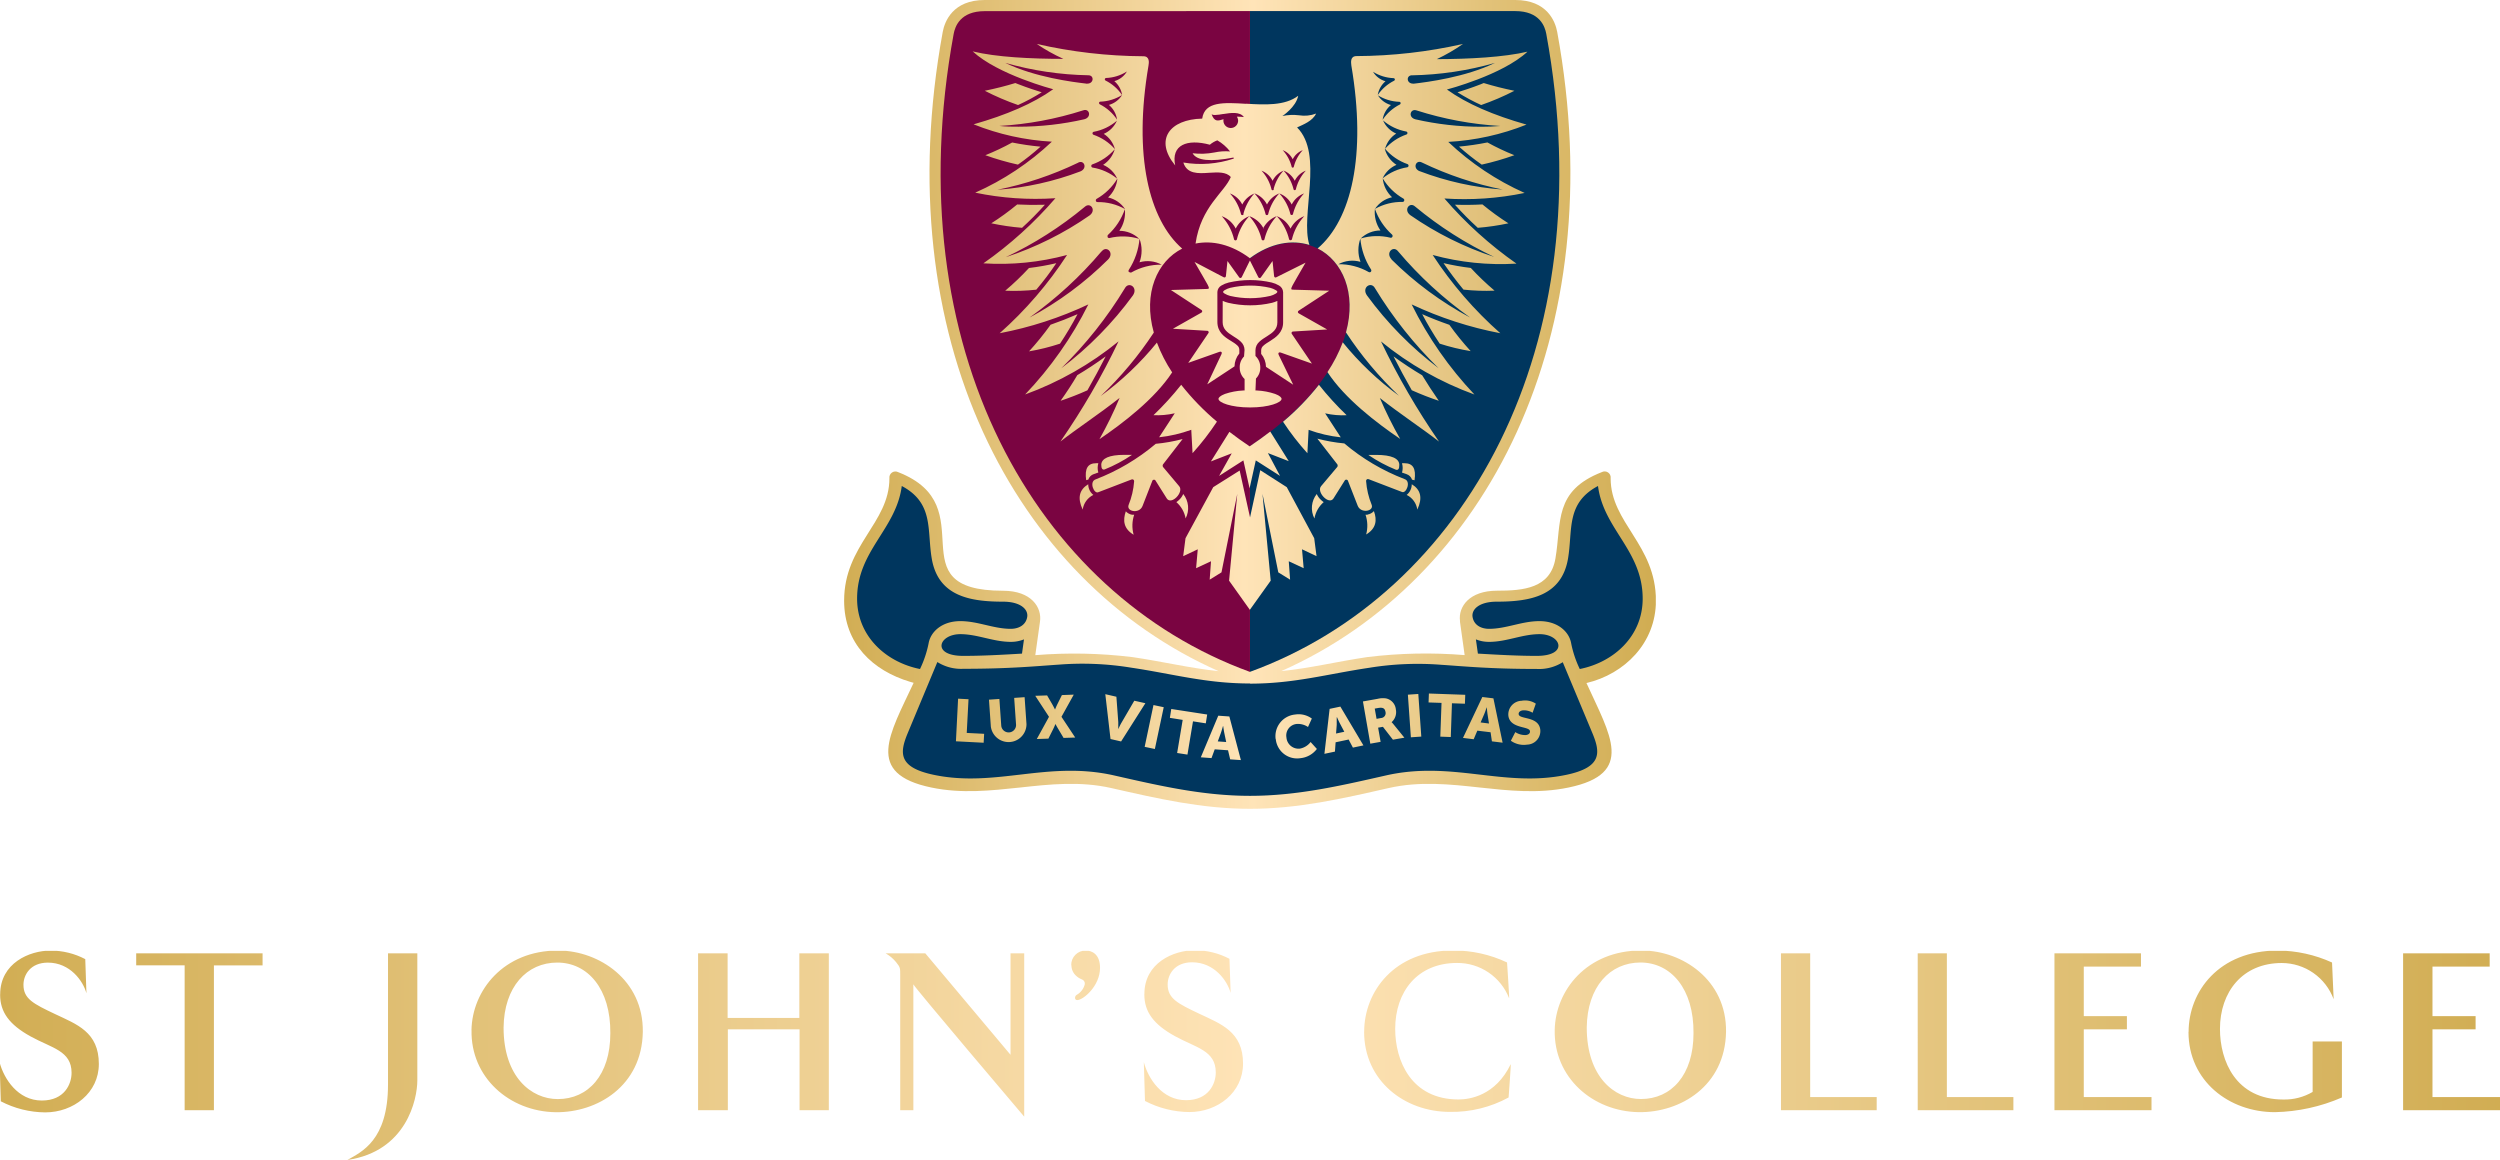
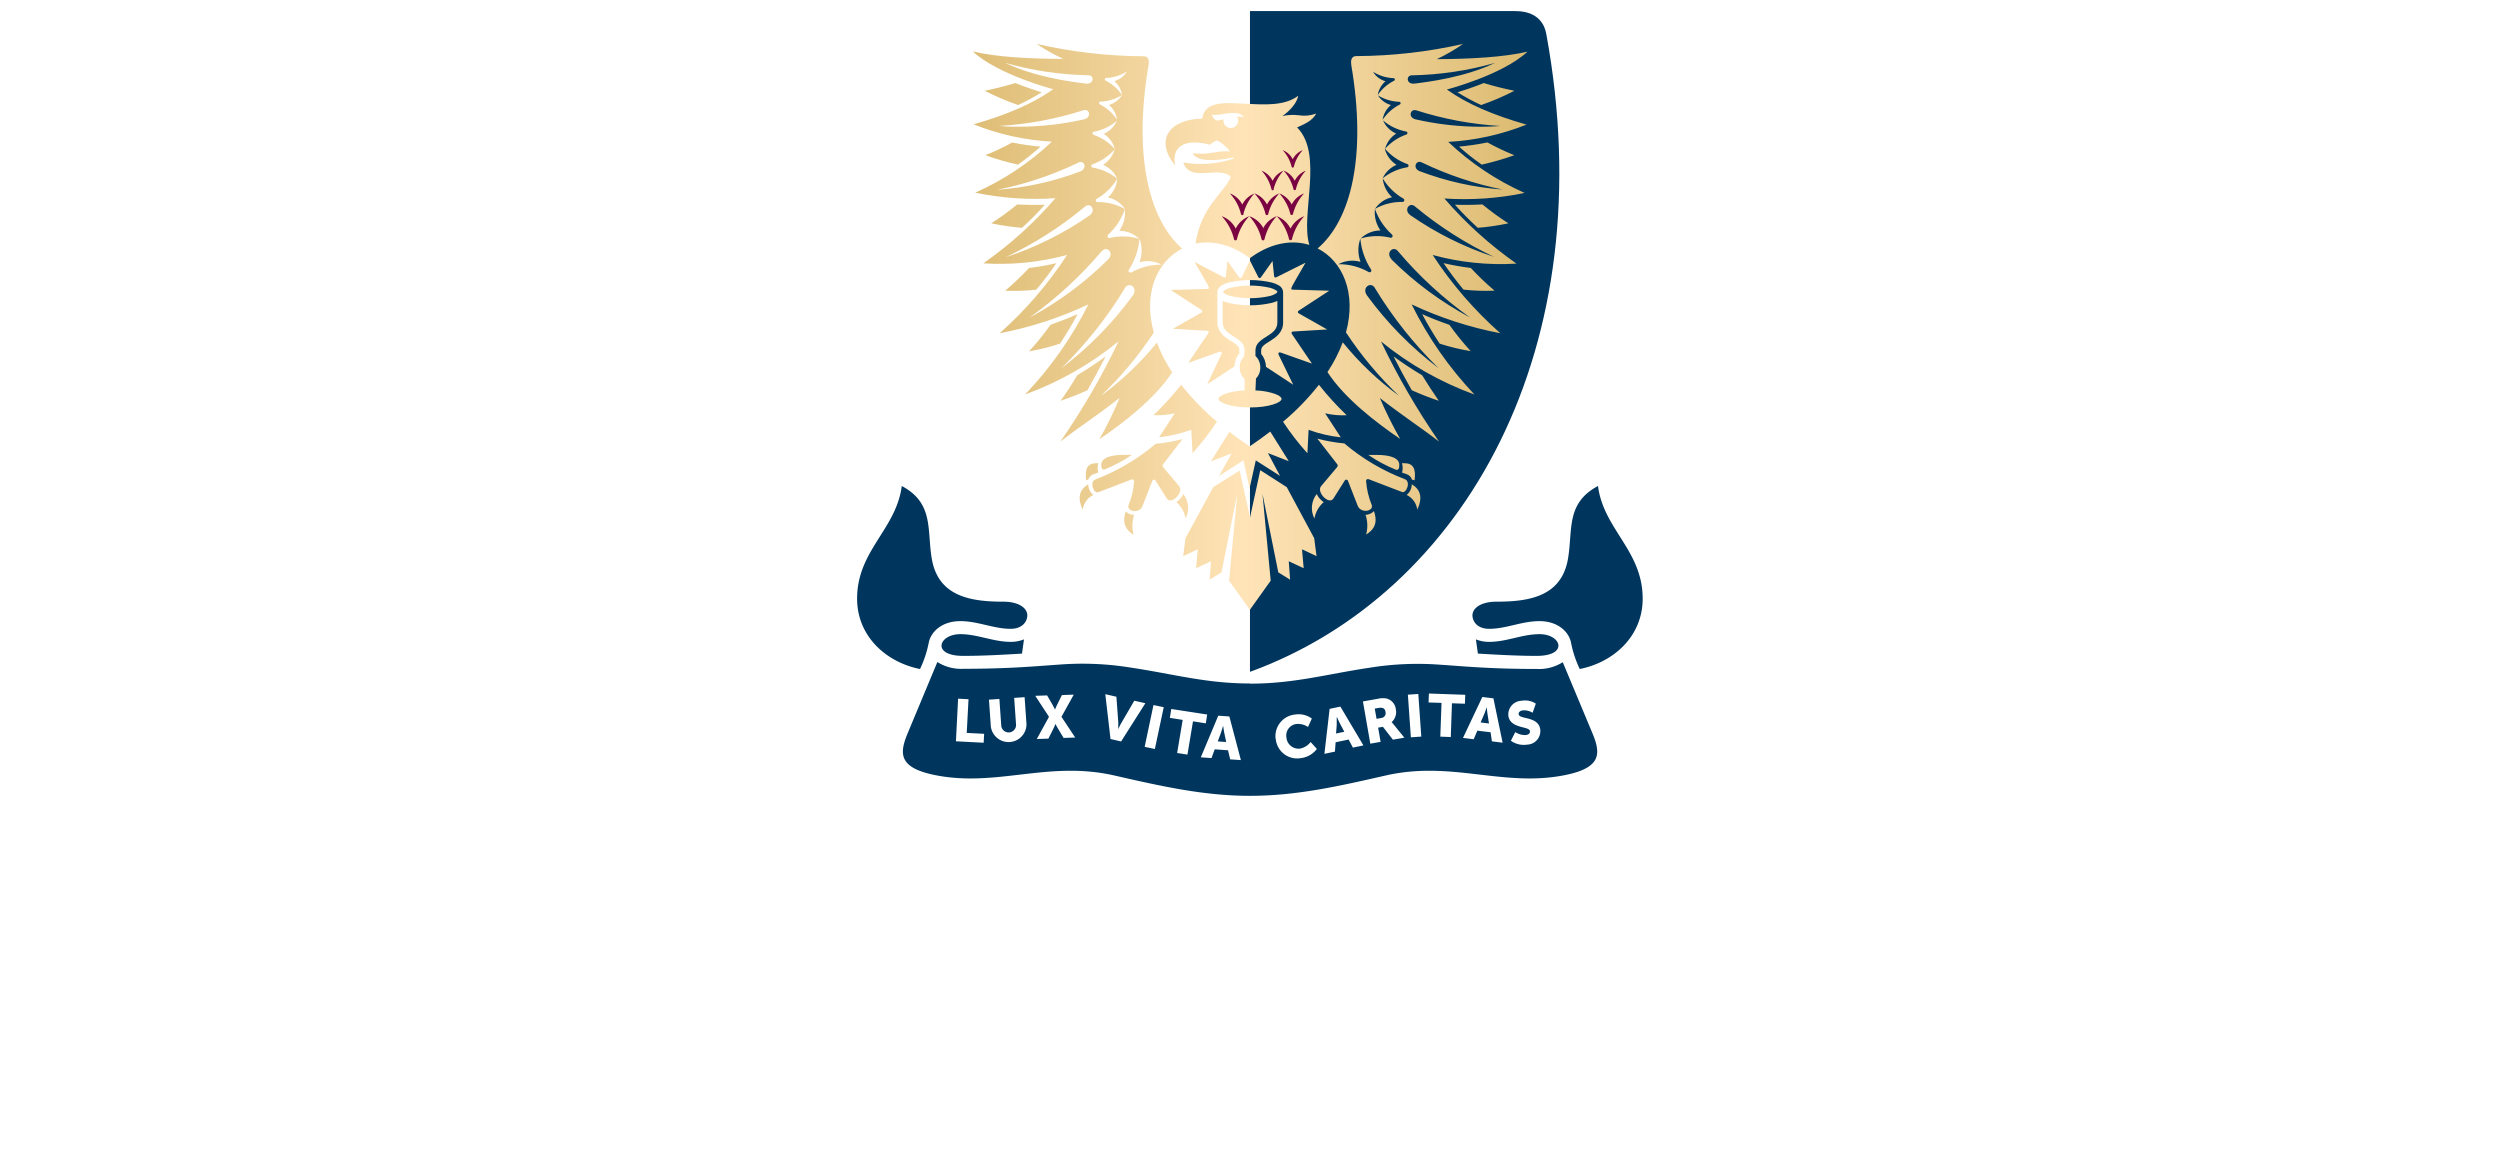
<svg xmlns="http://www.w3.org/2000/svg" xmlns:xlink="http://www.w3.org/1999/xlink" preserveAspectRatio="xMidYMid slice" width="500px" height="232px" viewBox="0 0 451.15 209.28">
  <defs>
    <clipPath id="391ed3c8-1603-471f-9c31-1781054c72a9" transform="translate(0 0)">
-       <path d="M24.63,172v2.16h8.74V200.3h5.28V174.17h8.78V172Zm45.43,0v23.67c0,10.11-4.79,12.15-7.32,13.6,10.65-1.54,12.61-10.94,12.61-14.35V172Zm74.21,0v11.65H131.33V172H126V200.3h5.37V185.7h12.94v14.6h5.28V172Zm38.1,0v18.3L167,172h-7.15a6.73,6.73,0,0,1,1.87,1.58c.79,1,.75,1,.75,2.62V200.3h2.37V177.58c0,.33,20,23.88,20,23.88V172Zm139,0V200.3h17.27v-2.37h-12V172Zm24.67,0V200.3h17.26v-2.37h-12V172Zm24.67,0V200.3h17.51v-2.37H376V185.7h7.78v-2.37H376v-8.94h10.32V172Zm62.9,0V200.3h17.51v-2.37H438.91V185.7h7.78v-2.37h-7.78v-8.94h10.32V172ZM.08,179.45c0,3.16,1.66,5.41,5.49,7.53s7.4,2.58,7.4,6.57c0,2-1.25,5-5.37,5-4.32,0-6.82-3.91-7.61-6.86l.21,7a17.67,17.67,0,0,0,8,2c5.12,0,9.69-3.53,9.69-8.74,0-5.78-4-7.15-7.9-9s-5.7-2.74-5.7-5.28c0-1.79,1.25-4,4.41-4,4,0,6.37,3.33,6.95,5.53l-.21-6.16a13.38,13.38,0,0,0-6.28-1.54c-3.78,0-9.07,2.25-9.07,7.9m193.27-5.24a2.53,2.53,0,0,0,.87,1.91,3.13,3.13,0,0,0,1,.62.8.8,0,0,1,.54.87,3,3,0,0,1-1.37,1.87c-.5.21-.54,1,0,1,1.08,0,4.12-2.54,4.12-5.82,0-2.5-1.5-3.12-2.58-3.12a2.59,2.59,0,0,0-2.62,2.66m13.19,5.24c0,3.16,1.66,5.41,5.49,7.53s7.4,2.58,7.4,6.57c0,2-1.25,5-5.37,5-4.33,0-6.82-3.91-7.61-6.86l.21,7a17.66,17.66,0,0,0,8,2c5.12,0,9.69-3.53,9.69-8.74,0-5.78-4-7.15-7.9-9s-5.7-2.74-5.7-5.28c0-1.79,1.25-4,4.41-4,4,0,6.36,3.33,6.95,5.53l-.21-6.16a13.38,13.38,0,0,0-6.28-1.54c-3.78,0-9.07,2.25-9.07,7.9m39.64,6.78c0,8.86,7.28,14.48,15.48,14.48A21.32,21.32,0,0,0,272.23,198s.46-6.16.38-6c-2.75,5.7-7.45,6.36-9.4,6.36-8.57,0-11.44-7-11.44-12.73,0-6.7,4-11.9,11.15-11.9a10,10,0,0,1,9.4,6.36c.08.17-.37-6.45-.37-6.45a22.59,22.59,0,0,0-9.78-2.16c-10.57,0-16,7.41-16,14.69m148.72,0c0,8.86,7.32,14.48,15.6,14.48A32,32,0,0,0,422.57,198V187.9h-5.28V197a10,10,0,0,1-5.28,1.37c-8.61,0-11.44-7-11.44-12.73,0-6.7,4.08-11.9,11.15-11.9a10,10,0,0,1,9.36,6.53l-.29-6.62a24,24,0,0,0-9.78-2.16c-10.65,0-16.1,7.41-16.1,14.69m-304-.79c.08-7.36,4.2-11.73,9.69-11.73s9.65,4.74,9.57,12.77c0,7.53-4,11.86-9.48,11.86-4.79,0-9.78-4-9.78-12.9m-5.78.46c-.17,8.53,6.82,14.68,15.18,14.81,7.53.08,15.56-4.74,15.72-14.48.13-9.44-7.95-14.6-15.06-14.69h-.25c-9.83,0-15.47,7.22-15.6,14.35m201.21-.46c.08-7.36,4.2-11.73,9.69-11.73s9.65,4.74,9.57,12.77c0,7.53-4,11.86-9.48,11.86-4.78,0-9.78-4-9.78-12.9m-5.78.46c-.17,8.53,6.82,14.68,15.18,14.81,7.53.08,15.56-4.74,15.73-14.48.13-9.44-7.95-14.6-15.06-14.69h-.25c-9.83,0-15.47,7.22-15.6,14.35" fill="none" />
-     </clipPath>
+       </clipPath>
    <linearGradient id="40b92ca1-bde1-45f6-94cc-e9fd8a1a8c87" x1="-195.37" y1="841.65" x2="-194.37" y2="841.65" gradientTransform="matrix(-451.14, 0, 0, 451.14, -87689.92, -379514.68)" gradientUnits="userSpaceOnUse">
      <stop offset="0" stop-color="#d1ad53" />
      <stop offset="0.19" stop-color="#e1c177" />
      <stop offset="0.49" stop-color="#ffe4b8" />
      <stop offset="0.77" stop-color="#e5c57f" />
      <stop offset="1" stop-color="#d1ad53" />
    </linearGradient>
    <clipPath id="d65a9413-a784-423b-8149-701168876a44" transform="translate(0 0)">
      <path d="M225.57,0H177.71c-5.74,0-7.22,3.86-7.57,5.76-10.09,55,12.87,99,49.78,115.33-5.23-.55-10-1.72-15.48-2.53a86.39,86.39,0,0,0-17.6-.36l.84-6c.41-2.64-1.59-5.62-6.64-5.62-19.63,0-3.11-15.21-18.92-21.39a1.09,1.09,0,0,0-1.6,1.1c0,8.1-8.17,12-8.17,22.09,0,7.75,5.16,12.62,11.94,14.64l.6.17c-4.34,9.32-8.9,16.38,3.2,18.89,5.45,1.14,10.71.56,16,0,5.42-.59,10.84-1.18,16.48.1,8.38,1.9,16.3,3.74,25,3.74s16.65-1.84,25-3.74c5.64-1.28,11.07-.69,16.48-.1,5.26.57,10.51,1.14,16,0,12.08-2.51,7.51-9.44,3.23-18.85,6.86-1.62,12.53-7.21,12.53-14.86,0-10.12-8.17-14-8.17-22.09a1.09,1.09,0,0,0-1.6-1.1c-8.68,3.39-7.24,9-8.36,15.58-.92,5.4-5.78,5.81-10.55,5.81-4.95,0-7,2.86-6.67,5.46l0,.16.84,6a86.38,86.38,0,0,0-17.6.36c-5.44.81-10.26,2-15.49,2.53C268.13,104.74,291.08,60.71,281,5.76c-.35-1.9-1.83-5.76-7.57-5.76Z" fill="none" />
    </clipPath>
    <linearGradient id="8ffd9936-02a9-4cb7-a99b-ca890ab4b886" x1="-195.37" y1="841.65" x2="-194.37" y2="841.65" gradientTransform="matrix(-146.45, 0, 0, 146.45, -28313.95, -123188.59)" xlink:href="#40b92ca1-bde1-45f6-94cc-e9fd8a1a8c87" />
    <clipPath id="7cfa5342-a513-477b-ad0b-19bb4da27e31" transform="translate(0 0)">
      <path d="M204.57,96.43a6.14,6.14,0,0,1,.11-3.56,2.46,2.46,0,0,1-.37,0,2,2,0,0,1-1.14-.62c-.56,1.63-.42,3.12,1.4,4.22m42.22-3.6a2.46,2.46,0,0,1-.37,0,6.13,6.13,0,0,1,.11,3.56c1.82-1.09,2-2.58,1.4-4.22a2,2,0,0,1-1.14.62m-34-2.65a3.73,3.73,0,0,1-.5.41,5.13,5.13,0,0,1,1.67,2.94,4.08,4.08,0,0,0-.43-4.41,3,3,0,0,1-.74,1.06m24.41,3.35a5.13,5.13,0,0,1,1.67-2.94,3.73,3.73,0,0,1-.5-.41,3,3,0,0,1-.75-1.06,4.09,4.09,0,0,0-.43,4.41m-41.8-1.59a3.5,3.5,0,0,1,1.92-2.65,2.46,2.46,0,0,1-.92-1.93c-1.61,1-2,2.45-1,4.58m58.45-2.65a3.5,3.5,0,0,1,1.92,2.65c1-2.13.61-3.6-1-4.58a2.46,2.46,0,0,1-.92,1.93m-28.26,4.06-1.87-8.46-4.77,3-5,9.21-.42,3.24,2.63-1.24-.3,3.41,2.69-1.25-.24,3.32,2.13-1.32,2.85-14.16-1.48,15.66,3.75,5.26,3.76-5.26-1.48-15.66,2.85,14.16,2.13,1.32-.24-3.32,2.69,1.25-.3-3.41,2.62,1.24-.42-3.24-4.95-9.21-4.78-3.06Zm-29.63-6.71.45-.11a1.55,1.55,0,0,1,1-1l.81-.28a3,3,0,0,1,0-1.68l-.38,0c-1.51,0-2.12.94-1.81,3.08M253,83.58a3,3,0,0,1,0,1.68l.81.28a1.55,1.55,0,0,1,1,1l.45.11c.31-2.15-.31-3.08-1.81-3.08l-.38,0m-54.33.25q0,1.07.62.87a26.45,26.45,0,0,0,4.93-2.63q-.75,0-1.4,0c-2.72,0-4.12.64-4.15,1.8m48.23-1.75a26.45,26.45,0,0,0,4.92,2.63q.64.2.62-.87c0-1.16-1.42-1.8-4.15-1.8q-.65,0-1.4,0m-38.39-2a37.85,37.85,0,0,1-10.83,6.41c-1.25.41-.31,2.67.45,2.33l6-2.3a.33.33,0,0,1,.48.34,14.07,14.07,0,0,1-1,4.26c-.43,1.2,1.94,1.66,2.52.17l1.74-4.47a.33.33,0,0,1,.63-.06l2,3.18c.82,1.27,3.14-1.14,2.24-2.21l-2.94-3.5a.46.46,0,0,1,0-.41l3.56-4.6a29.87,29.87,0,0,1-4.86.86m32.79,3.73a.47.47,0,0,1,0,.41l-2.95,3.5c-.89,1.06,1.43,3.48,2.24,2.21l2-3.18a.33.33,0,0,1,.63.06L245,91.23c.58,1.49,3,1,2.52-.17a14.07,14.07,0,0,1-1-4.26.33.33,0,0,1,.48-.34l6,2.3c.76.34,1.7-1.93.45-2.33A37.83,37.83,0,0,1,242.59,80a29.87,29.87,0,0,1-4.86-.86Zm-15.75-3.21q-2-1.34-3.74-2.68l-3.34,5.34,3.76-1.46L220,85.86l4.38-2.8,1.12,5.05,1.12-5.05,4.38,2.8-2.19-4.12,3.76,1.46-3.34-5.34q-1.75,1.35-3.74,2.69M208.12,74.9a13.79,13.79,0,0,0,3.88-.34l-2.82,4.33a24.66,24.66,0,0,0,5.8-1.35l.23,4.22a47.41,47.41,0,0,0,4.4-5.69,45.25,45.25,0,0,1-6.45-6.65,54.69,54.69,0,0,1-5,5.49m23.37,1.17a47.1,47.1,0,0,0,4.4,5.69l.22-4.22a24.67,24.67,0,0,0,5.8,1.35l-2.82-4.33a13.8,13.8,0,0,0,3.88.34,54.69,54.69,0,0,1-5-5.49,45.3,45.3,0,0,1-6.45,6.65M194.4,67.71q-1.37,2.32-3,4.6,2.45-.82,4.84-1.89,1.71-3,3.3-6.12-2.55,1.86-5.17,3.41m60.43,2.71q2.39,1.07,4.84,1.89-1.59-2.28-3-4.6-2.62-1.55-5.17-3.41,1.59,3.13,3.3,6.12M189.56,58.64a51.7,51.7,0,0,1-3.85,4.75A38.39,38.39,0,0,0,191.3,62q1.73-2.61,3.16-5.32-2.4,1.05-4.9,1.92M259.8,62a38.35,38.35,0,0,0,5.59,1.35,52.18,52.18,0,0,1-3.85-4.75q-2.5-.86-4.9-1.92,1.43,2.71,3.16,5.32m-39.16-3.87c0,1.23.84,1.85,1.84,2.48l.73.47a5.19,5.19,0,0,1,.67.53,2.06,2.06,0,0,1,.71,1.54l-.09,1.16a2.71,2.71,0,0,0-.78,2,2.77,2.77,0,0,0,.88,2.07v2.07l-.27,0a12,12,0,0,0-3.28.62c-.86.33-1.16.67-1.16.89,0,.66,2.22,1.55,5.69,1.55s5.69-.89,5.69-1.55c0-.22-.29-.57-1.16-.89a12,12,0,0,0-3.28-.62l-.27,0,.09-2.16a2.71,2.71,0,0,0,.78-2,2.77,2.77,0,0,0-.87-2.07V63.19a2.06,2.06,0,0,1,.71-1.54,5.2,5.2,0,0,1,.67-.53l.73-.47c1-.63,1.84-1.24,1.84-2.48l0-3.88a6.14,6.14,0,0,1-.95.34,17.41,17.41,0,0,1-7.91,0,5.91,5.91,0,0,1-1-.35ZM222,51.93a3.85,3.85,0,0,0-1,.42c-.24.16-.28.27-.28.31s0,.15.28.31a3.82,3.82,0,0,0,1,.42,16.16,16.16,0,0,0,7.23,0,3.81,3.81,0,0,0,1-.42c.24-.16.28-.27.28-.31s0-.15-.28-.31a3.84,3.84,0,0,0-1-.42,16.16,16.16,0,0,0-7.23,0M185.7,48.35a48.51,48.51,0,0,1-4.29,4.1,36.74,36.74,0,0,0,5.61-.19q2-2.36,3.61-4.78a45,45,0,0,1-4.92.87m78.38,3.9a36.75,36.75,0,0,0,5.61.19,48.64,48.64,0,0,1-4.29-4.1,45,45,0,0,1-4.92-.87q1.65,2.42,3.6,4.78m-40-2.26a.27.27,0,0,1-.5,0l-2.08-2.9-.28,2.69a.27.27,0,0,1-.44.22l-5.22-2.74c2.52,4.42,3,4.85,2.28,4.87l-6.55.19,5.49,3.59a.27.27,0,0,1,0,.5l-5.12,2.9,6.14.37a.27.27,0,0,1,.23.46l-3.61,5.33,5.65-2c.31-.11.5.11.36.4l-2.58,5.47,4.92-3.24a3.76,3.76,0,0,1,.87-2.33v-.67a1.06,1.06,0,0,0-.4-.81,4.28,4.28,0,0,0-.54-.42l-.71-.45c-1-.61-2.31-1.49-2.31-3.33V52.66a1.41,1.41,0,0,1,.73-1.15,4.86,4.86,0,0,1,1.32-.54,17.18,17.18,0,0,1,7.75,0,4.83,4.83,0,0,1,1.32.54,1.44,1.44,0,0,1,.74,1.2v5.46c0,1.83-1.34,2.71-2.31,3.33l-.71.45a4,4,0,0,0-.54.42,1.07,1.07,0,0,0-.4.81v.67a3.77,3.77,0,0,1,.87,2.33l4.91,3.23L230.74,64c-.14-.29.05-.51.36-.4l5.65,2-3.61-5.33a.27.27,0,0,1,.22-.46l6.14-.37-5.12-2.9a.27.27,0,0,1,0-.5l5.49-3.59-6.55-.19c-.7,0-.24-.45,2.28-4.87L230.37,50a.27.27,0,0,1-.45-.22l-.28-2.69L227.57,50a.27.27,0,0,1-.5,0l-1.51-3Zm-45.17-9.7a42.66,42.66,0,0,0,5.53.81,57.28,57.28,0,0,0,4.12-4.16q-2.51.08-5-.05a46.63,46.63,0,0,1-4.69,3.41m83.67-3.36a57.88,57.88,0,0,0,4.12,4.16,42.56,42.56,0,0,0,5.53-.81,46.62,46.62,0,0,1-4.69-3.41q-2.45.14-5,.05M177.82,28a48.5,48.5,0,0,0,5.89,1.7,43.66,43.66,0,0,0,4.08-3.24,48,48,0,0,1-5.12-.75,44.1,44.1,0,0,1-4.86,2.3m85.48-1.55a43.53,43.53,0,0,0,4.09,3.24,48.49,48.49,0,0,0,5.89-1.7,44.08,44.08,0,0,1-4.86-2.3,48,48,0,0,1-5.12.75m-42.52-5.88c1.36-.22,3-.45,3.7.55a7.37,7.37,0,0,0-1.26-.07,1.35,1.35,0,0,1,.22.6,1.33,1.33,0,1,1-2.63-.14c-1.06.33-1.64.49-2.15-.89a1.09,1.09,0,0,0,.59.13,10.78,10.78,0,0,0,1.53-.19m4.1-1.83c-4-.24-7.48-.47-7.92,2.67-5.88.12-8.68,3.81-4.87,8.45-.78-3.7,2.13-4.85,6.25-3.74a4.38,4.38,0,0,1,1.35-.79,8,8,0,0,1,2.3,2,9.72,9.72,0,0,0-2.84.19,12.7,12.7,0,0,1-3.92.14q1.1,2,7.38.77l.05.19a18.82,18.82,0,0,1-9.1.71c.64,2.09,2.68,2,4.67,1.85,1.55-.09,3.08-.19,3.89.77-1.15,2.79-5.38,5.3-6.36,12,3-.6,6.42.13,9.8,2.64,3.75-2.78,7.58-3.38,10.74-2.39-1.69-5.3,2.63-16.35-2.22-21.2,1.11-.52,2.79-1.14,3.43-2.5a6,6,0,0,1-3.08.31,9.14,9.14,0,0,0-3,.13s2.46-1.6,2.85-3.65c-2.4,1.83-6.06,1.63-9.4,1.43m-47.14-2.33a46.56,46.56,0,0,0,6,2.57,35.48,35.48,0,0,0,4.27-2.3c-1-.31-2.53-.8-4.2-1.45l-.56-.22q-2.61.8-5.54,1.4m89.51-1.18c-1.67.65-3.17,1.13-4.2,1.45a35.62,35.62,0,0,0,4.27,2.3,46.58,46.58,0,0,0,6-2.57q-2.93-.6-5.54-1.4ZM203,52c.69-1.29,2.44-.14,1.45,1.3a63.38,63.38,0,0,1-12.92,13.14A73.48,73.48,0,0,0,203,52m-4.18-6.65c.84-1.11,2.33.23,1.17,1.45a60.8,60.8,0,0,1-14.2,10.5,70.44,70.44,0,0,0,13-11.95m4.93,3.73a.36.36,0,0,1,0-.41,12.2,12.2,0,0,0,1.92-5.6,6.13,6.13,0,0,1,0,4.25,5.31,5.31,0,0,1,4,.43,10.78,10.78,0,0,0-5.5,1.42.27.27,0,0,1-.14,0,.34.34,0,0,1-.25-.12m-3.85-6.29a.34.34,0,0,1,.06-.39A11.24,11.24,0,0,0,203,37.74a5.77,5.77,0,0,1-1,3.9,5.15,5.15,0,0,1,3.59,1.45,10.19,10.19,0,0,0-5.39-.14h-.06a.32.32,0,0,1-.27-.18m-4.1-5.46c1-.91,2.15.61.86,1.56a58.1,58.1,0,0,1-15.12,7.53,67.34,67.34,0,0,0,14.26-9.09m2-1.08a.31.31,0,0,1,.13-.35,10.33,10.33,0,0,0,3.75-3.66,5.36,5.36,0,0,1-1.68,3.4,5,5,0,0,1,3.06,2.1,9.76,9.76,0,0,0-5-1.26h0a.3.3,0,0,1-.27-.24m-3.2-6.87c1.06-.59,1.77,1,.42,1.57a52.87,52.87,0,0,1-15,3.32,61.26,61.26,0,0,0,14.58-4.88m7-7.58a4.58,4.58,0,0,1-2.37,2.37,4.71,4.71,0,0,1,2,2.71,5,5,0,0,1-2.11,2.88,4.87,4.87,0,0,1,2.53,2.49,9.4,9.4,0,0,0-4.45-2,.29.29,0,0,1-.22-.27.29.29,0,0,1,.18-.3,9.53,9.53,0,0,0,4.08-2.76,9.07,9.07,0,0,0-3.87-2.59.28.28,0,0,1-.17-.28.27.27,0,0,1,.21-.25,8.86,8.86,0,0,0,4.19-2h0m-21.2.94a61.28,61.28,0,0,0,15.11-2.81c1.14-.43,1.61,1.25.2,1.61a53.56,53.56,0,0,1-11.85,1.34c-1.15,0-2.31,0-3.47-.14m23-9.79a3.85,3.85,0,0,1-2.25,1.71,4.13,4.13,0,0,1,1.4,2.49,4.06,4.06,0,0,1-2.38,1.8,4.25,4.25,0,0,1,1.47,2.65,8.18,8.18,0,0,0-3.13-2.77.26.26,0,0,1-.12-.27.24.24,0,0,1,.22-.2,7.86,7.86,0,0,0,3.93-1.2,7.75,7.75,0,0,0-3-2.62.24.24,0,0,1-.11-.26.23.23,0,0,1,.21-.19,7.45,7.45,0,0,0,3.73-1.15h0M196,15.08c-2.37-.28-9.2-1.13-14.59-3.74a58.31,58.31,0,0,0,15,2.24c1.1,0,1,1.51-.19,1.51H196m-4.1-4.47c-5.81,0-12.12-.31-16.36-1.35,4.58,4.23,14.53,6.83,14.53,6.83-3.62,2.58-8.4,4.63-14.36,6.33a44.58,44.58,0,0,0,14.12,3.13A49.25,49.25,0,0,1,176,34.76a53.54,53.54,0,0,0,14.47,1,70.77,70.77,0,0,1-13,11.75A46.45,46.45,0,0,0,192.57,46a69.63,69.63,0,0,1-12.16,14.12,67,67,0,0,0,16-5.2A66.57,66.57,0,0,1,185,71.17a58.1,58.1,0,0,0,16.86-9.58,131,131,0,0,1-10.49,18.07c2.92-2.29,6.94-4.92,10.68-7.87a72.16,72.16,0,0,1-3.64,7.45c4.28-2.91,10-7.29,13.12-12.06a26.89,26.89,0,0,1-2.75-5.37,54.37,54.37,0,0,1-10.14,9.64A65,65,0,0,0,208.22,60c-2-7.15.65-12.89,5.12-15.15-6-5.23-8.84-16.82-6.08-33,.09-.53.26-1.72-.95-1.7A88.78,88.78,0,0,1,187.1,7.93a31.74,31.74,0,0,0,4.78,2.68m54.79,42.68c-1-1.44.76-2.59,1.45-1.3a73.49,73.49,0,0,0,11.48,14.44,63.47,63.47,0,0,1-12.93-13.14m4.45-6.5c-1.16-1.21.33-2.56,1.17-1.45a70.49,70.49,0,0,0,13,11.95,60.79,60.79,0,0,1-14.21-10.5M245.48,43a12.19,12.19,0,0,0,1.92,5.6.35.35,0,0,1,0,.41.31.31,0,0,1-.39.08,10.79,10.79,0,0,0-5.5-1.42,5.31,5.31,0,0,1,4-.43,6.12,6.12,0,0,1,0-4.25m3.6-1.41a5.75,5.75,0,0,1-1-3.9,11.21,11.21,0,0,0,3.09,4.64.34.34,0,0,1,.07.39.31.31,0,0,1-.34.18,10.18,10.18,0,0,0-5.39.14,5.14,5.14,0,0,1,3.59-1.45m5.37-2.76c-1.29-.95-.12-2.47.86-1.56a67.34,67.34,0,0,0,14.26,9.09,58.13,58.13,0,0,1-15.12-7.53m-3.3-3.24a5.36,5.36,0,0,1-1.68-3.4,10.33,10.33,0,0,0,3.75,3.66.32.32,0,0,1,.13.35.3.3,0,0,1-.28.24,9.76,9.76,0,0,0-5,1.26,5,5,0,0,1,3.06-2.1m5-4.7c-1.35-.55-.64-2.15.42-1.57a61.25,61.25,0,0,0,14.58,4.88,52.89,52.89,0,0,1-15-3.32m-6.23-4.07a4.71,4.71,0,0,1,2-2.71,4.59,4.59,0,0,1-2.37-2.37,8.86,8.86,0,0,0,4.19,2,.27.27,0,0,1,.21.25.28.28,0,0,1-.17.28,9.07,9.07,0,0,0-3.87,2.59A9.53,9.53,0,0,0,254,29.61a.3.3,0,0,1,.18.3.29.29,0,0,1-.23.27,9.39,9.39,0,0,0-4.45,2A4.87,4.87,0,0,1,252,29.74a5,5,0,0,1-2.11-2.88h0m5.54-5.33c-1.41-.36-.94-2,.2-1.61a61.28,61.28,0,0,0,15.12,2.81c-1.15.1-2.32.14-3.47.14a53.56,53.56,0,0,1-11.85-1.34M251,18.95a4.06,4.06,0,0,1-2.38-1.8,4.13,4.13,0,0,1,1.4-2.49,3.86,3.86,0,0,1-2.25-1.71,7.45,7.45,0,0,0,3.74,1.15.23.23,0,0,1,.2.19.24.24,0,0,1-.11.26,7.75,7.75,0,0,0-3,2.62,7.86,7.86,0,0,0,3.93,1.2.24.24,0,0,1,.22.2.25.25,0,0,1-.12.27,8.19,8.19,0,0,0-3.13,2.77A4.25,4.25,0,0,1,251,18.95m3.77-5.36a58.3,58.3,0,0,0,15-2.24c-5.39,2.6-12.23,3.46-14.59,3.74h-.18c-1.21,0-1.29-1.5-.19-1.51m-10-3.46c-1.21,0-1,1.16-.95,1.7,2.76,16.23,0,27.82-6.08,33,4.46,2.26,7.07,8,5.11,15.15a65,65,0,0,0,9.56,11.43,54.36,54.36,0,0,1-10.14-9.64,26.84,26.84,0,0,1-2.76,5.37c3.11,4.77,8.84,9.15,13.12,12.06A72,72,0,0,1,249,71.8c3.74,2.95,7.76,5.58,10.68,7.87A130.92,130.92,0,0,1,249.21,61.6a58.06,58.06,0,0,0,16.86,9.58,66.57,66.57,0,0,1-11.33-16.26,67,67,0,0,0,16,5.2A69.6,69.6,0,0,1,258.53,46a46.46,46.46,0,0,0,15.12,1.56,70.9,70.9,0,0,1-13-11.75,53.56,53.56,0,0,0,14.47-1,49.26,49.26,0,0,1-13.78-9.21,44.59,44.59,0,0,0,14.12-3.12c-6-1.7-10.75-3.75-14.36-6.33,0,0,10-2.6,14.54-6.83-4.24,1-10.55,1.34-16.36,1.35A31.78,31.78,0,0,0,264,7.93a88.78,88.78,0,0,1-19.21,2.19" fill="none" />
    </clipPath>
    <linearGradient id="bac40ddf-12c9-4e55-b109-8ccfc03e814b" x1="-195.37" y1="841.65" x2="-194.37" y2="841.65" gradientTransform="matrix(-100.06, 0, 0, 100.06, -19274.21, -84160.05)" gradientUnits="userSpaceOnUse">
      <stop offset="0" stop-color="#dcbb71" />
      <stop offset="0.26" stop-color="#eed095" />
      <stop offset="0.5" stop-color="#ffe4b8" />
      <stop offset="0.67" stop-color="#f3d6a0" />
      <stop offset="1" stop-color="#ddbc73" />
    </linearGradient>
  </defs>
  <title>StJohns_gold</title>
  <g id="b7ac1a44-35c2-4f7c-8f7e-a2a2be95aad6" data-name="Layer 2">
    <g id="bb656a9b-47a6-4dbe-873c-0322434237c9" data-name="Layer 1">
      <g clip-path="url(#391ed3c8-1603-471f-9c31-1781054c72a9)">
-         <rect y="171.55" width="451.15" height="37.73" fill="url(#40b92ca1-bde1-45f6-94cc-e9fd8a1a8c87)" />
-       </g>
+         </g>
      <g clip-path="url(#d65a9413-a784-423b-8149-701168876a44)">
-         <rect x="152.34" width="146.45" height="145.95" fill="url(#8ffd9936-02a9-4cb7-a99b-ca890ab4b886)" />
-       </g>
+         </g>
      <path d="M225.57,2h47.85c4.41,0,5.36,2.75,5.61,4.12,10.4,56.64-14.79,101-53.46,115.09Z" transform="translate(0 0)" fill="#00365e" fill-rule="evenodd" />
-       <path d="M225.57,2V46.63c15-11.15,31.56,12.78,0,33.89v40.7c-38.67-14.08-63.86-58.46-53.46-115.09.25-1.37,1.2-4.12,5.61-4.12Z" transform="translate(0 0)" fill="#7a0441" />
      <path d="M268.73,113.45c-1.61,0-2.78-.78-3-2.14s1.19-2.76,4.35-2.76c6,0,11.72-1,12.87-7.77.88-5.16-.42-10,5.41-13.1,1,7.82,8.06,11.65,8.06,20.32,0,6.8-5.24,11.48-11.35,12.7a19.39,19.39,0,0,1-1.57-4.73c-.39-2-2.39-3.91-5.71-3.91-3.17,0-6,1.39-9.09,1.39m-86.32,0c1.61,0,2.78-.78,3-2.14s-1.19-2.76-4.35-2.76c-6,0-11.72-1-12.87-7.77-.88-5.16.42-10-5.41-13.1-1,7.82-8.06,11.65-8.06,20.32,0,6.8,5.24,11.48,11.35,12.7a19.47,19.47,0,0,0,1.57-4.73c.39-2,2.39-3.91,5.71-3.91,3.17,0,6,1.39,9.09,1.39m83.92,1.9.36,2.57c3.52.2,7.06.41,10.61.41,5.8,0,4.46-3.92.52-3.92-3.13,0-5.94,1.39-9.09,1.39a6.2,6.2,0,0,1-2.4-.45m-81.89,2.57.36-2.57a6.24,6.24,0,0,1-2.39.45c-3.15,0-6-1.39-9.09-1.39-3.94,0-5.28,3.92.52,3.92,3.55,0,7.08-.2,10.6-.41" transform="translate(0 0)" fill="#00365e" fill-rule="evenodd" />
      <path d="M272.64,133.64a4,4,0,0,0,2.94.7,2.45,2.45,0,0,0,2.36-2.75c-.34-2.41-3.75-1.76-3.89-2.72-.06-.43.34-.66.73-.71a2.94,2.94,0,0,1,1.78.43l.58-1.64a3.5,3.5,0,0,0-2.58-.52,2.47,2.47,0,0,0-2.37,2.72c.33,2.35,3.76,1.83,3.89,2.74.07.46-.33.67-.71.72a3.19,3.19,0,0,1-1.93-.53Zm-4.34-6s.07.86.15,1.35l.24,1.54-1.51-.19.62-1.43c.2-.46.47-1.28.47-1.28Zm.92,6.11,1.93.24-1.66-8-2-.24L264,133.13l1.93.24.66-1.55,2.39.29Zm-9.31-.85,1.89.07.21-6.09,2.34.08.06-1.61-6.56-.23-.06,1.61,2.34.08Zm-5.31.12,1.88-.13-.54-7.69-1.88.13Zm-6.19-3.33-.33-1.85.63-.11c.93-.16,1.21.14,1.31.71a.88.88,0,0,1-.8,1.1Zm-1.13,4.48,1.86-.33-.45-2.56.87-.15,1.8,2.32,2.07-.36-1.94-2.39a4.33,4.33,0,0,0-.37-.41,2.41,2.41,0,0,0,.77-2.29,2.24,2.24,0,0,0-1.79-2,4,4,0,0,0-1.51.08l-2.64.47Zm-6-4.76s.34.79.58,1.23l.73,1.38-1.49.32.12-1.56c0-.5,0-1.36,0-1.36Zm2.86,5.47,1.9-.4-4.16-7-1.94.41L239,136l1.9-.4.12-1.68,2.35-.5Zm-13.92-1.58a3.87,3.87,0,0,0,4.5,3.48,4.23,4.23,0,0,0,2.92-1.66l-1.13-1.25a3.16,3.16,0,0,1-1.92,1.19,2.19,2.19,0,0,1-2.44-2,2.08,2.08,0,0,1,1.89-2.45,3.24,3.24,0,0,1,2,.55l.69-1.52a4,4,0,0,0-3-.73,3.92,3.92,0,0,0-3.53,4.43M220.74,131s.11.85.22,1.34l.32,1.53-1.52-.11.54-1.46c.17-.47.4-1.3.4-1.3ZM222,137l1.93.13-2.08-7.87-2-.14-3.15,7.51,1.93.14.58-1.58,2.4.17Zm-9.57-1.15,1.86.29,1-6,2.31.36.25-1.59-6.48-1-.25,1.6,2.31.37Zm-5.86-1.11,1.84.39,1.6-7.54-1.85-.39Zm-6.16-1.41,1.91.44,4.38-6.9-2-.45-2.33,4c-.26.44-.56,1.14-.56,1.14s0-.77,0-1.28l-.34-4.58-2-.46Zm-13.3,0,2.09-.07.83-1.65c.25-.49.44-1,.44-1s.24.46.53.94l.94,1.58,2.1-.07-2.48-3.74,2.22-4-2.14.08-.8,1.61c-.25.51-.44,1-.44,1s-.25-.5-.53-1l-.9-1.55-2.14.07,2.48,3.79Zm-8.29-2.24a3.23,3.23,0,0,0,6.43-.45l-.34-4.86-1.88.13.34,4.86a1.34,1.34,0,0,1-2.67.19l-.34-4.86-1.88.13Zm-6.3,2.65,5,.26.09-1.61-3.14-.16.32-6.08-1.88-.1Zm53.07-10.43c-8,0-13.88-1.73-21.49-2.86a54.38,54.38,0,0,0-13.05-.54c-4.07.27-8.79.75-17.2.75a8,8,0,0,1-4.68-1.22l-5.32,12.76c-1.51,3.62-1.8,6.24,4.72,7.6,11.2,2.33,20.5-2.62,32.49.1,8.2,1.86,16,3.68,24.52,3.68s16.32-1.82,24.52-3.68c12-2.72,21.28,2.23,32.49-.1,6.53-1.36,6.24-4,4.73-7.6L282,119.47a8,8,0,0,1-4.68,1.22c-8.41,0-13.13-.48-17.2-.75a54.38,54.38,0,0,0-13.05.54c-7.6,1.13-13.52,2.86-21.48,2.86" transform="translate(0 0)" fill="#00365e" fill-rule="evenodd" />
      <g clip-path="url(#7cfa5342-a513-477b-ad0b-19bb4da27e31)">
        <rect x="175.52" y="7.93" width="100.07" height="102.12" fill="url(#bac40ddf-12c9-4e55-b109-8ccfc03e814b)" />
      </g>
      <path d="M233.28,28.73a3.37,3.37,0,0,0-1.81-1.64,6.81,6.81,0,0,1,1.62,3,.2.2,0,0,0,.39,0,6.81,6.81,0,0,1,1.62-3,3.37,3.37,0,0,0-1.81,1.64m-3.46,5.42a7.57,7.57,0,0,1,1.8-3.36,7.56,7.56,0,0,1,1.8,3.36.22.22,0,0,0,.21.16.22.22,0,0,0,.21-.16,7.57,7.57,0,0,1,1.8-3.36,3.74,3.74,0,0,0-2,1.83,3.74,3.74,0,0,0-2-1.83,3.74,3.74,0,0,0-2,1.83,3.74,3.74,0,0,0-2-1.83,7.56,7.56,0,0,1,1.8,3.36.22.22,0,0,0,.43,0m-5.5,4.48a8.41,8.41,0,0,1,2-3.73,8.42,8.42,0,0,1,2,3.73.25.25,0,0,0,.48,0,8.41,8.41,0,0,1,2-3.73,8.43,8.43,0,0,1,2,3.73.25.25,0,0,0,.47,0,8.43,8.43,0,0,1,2-3.73,4.15,4.15,0,0,0-2.23,2,4.15,4.15,0,0,0-2.23-2,4.15,4.15,0,0,0-2.23,2,4.15,4.15,0,0,0-2.23-2,4.15,4.15,0,0,0-2.23,2,4.15,4.15,0,0,0-2.23-2,8.42,8.42,0,0,1,2,3.73.25.25,0,0,0,.24.18.24.24,0,0,0,.24-.18m3.6,2.61A4.62,4.62,0,0,0,225.44,39,4.62,4.62,0,0,0,223,41.24,4.61,4.61,0,0,0,220.47,39a9.34,9.34,0,0,1,2.22,4.15.27.27,0,0,0,.53,0A9.35,9.35,0,0,1,225.44,39a9.36,9.36,0,0,1,2.22,4.15.27.27,0,0,0,.53,0A9.34,9.34,0,0,1,230.4,39a9.33,9.33,0,0,1,2.22,4.15.28.28,0,0,0,.53,0A9.33,9.33,0,0,1,235.37,39a4.61,4.61,0,0,0-2.48,2.25A4.61,4.61,0,0,0,230.4,39a4.61,4.61,0,0,0-2.48,2.25" transform="translate(0 0)" fill="#7a0441" fill-rule="evenodd" />
    </g>
  </g>
</svg>